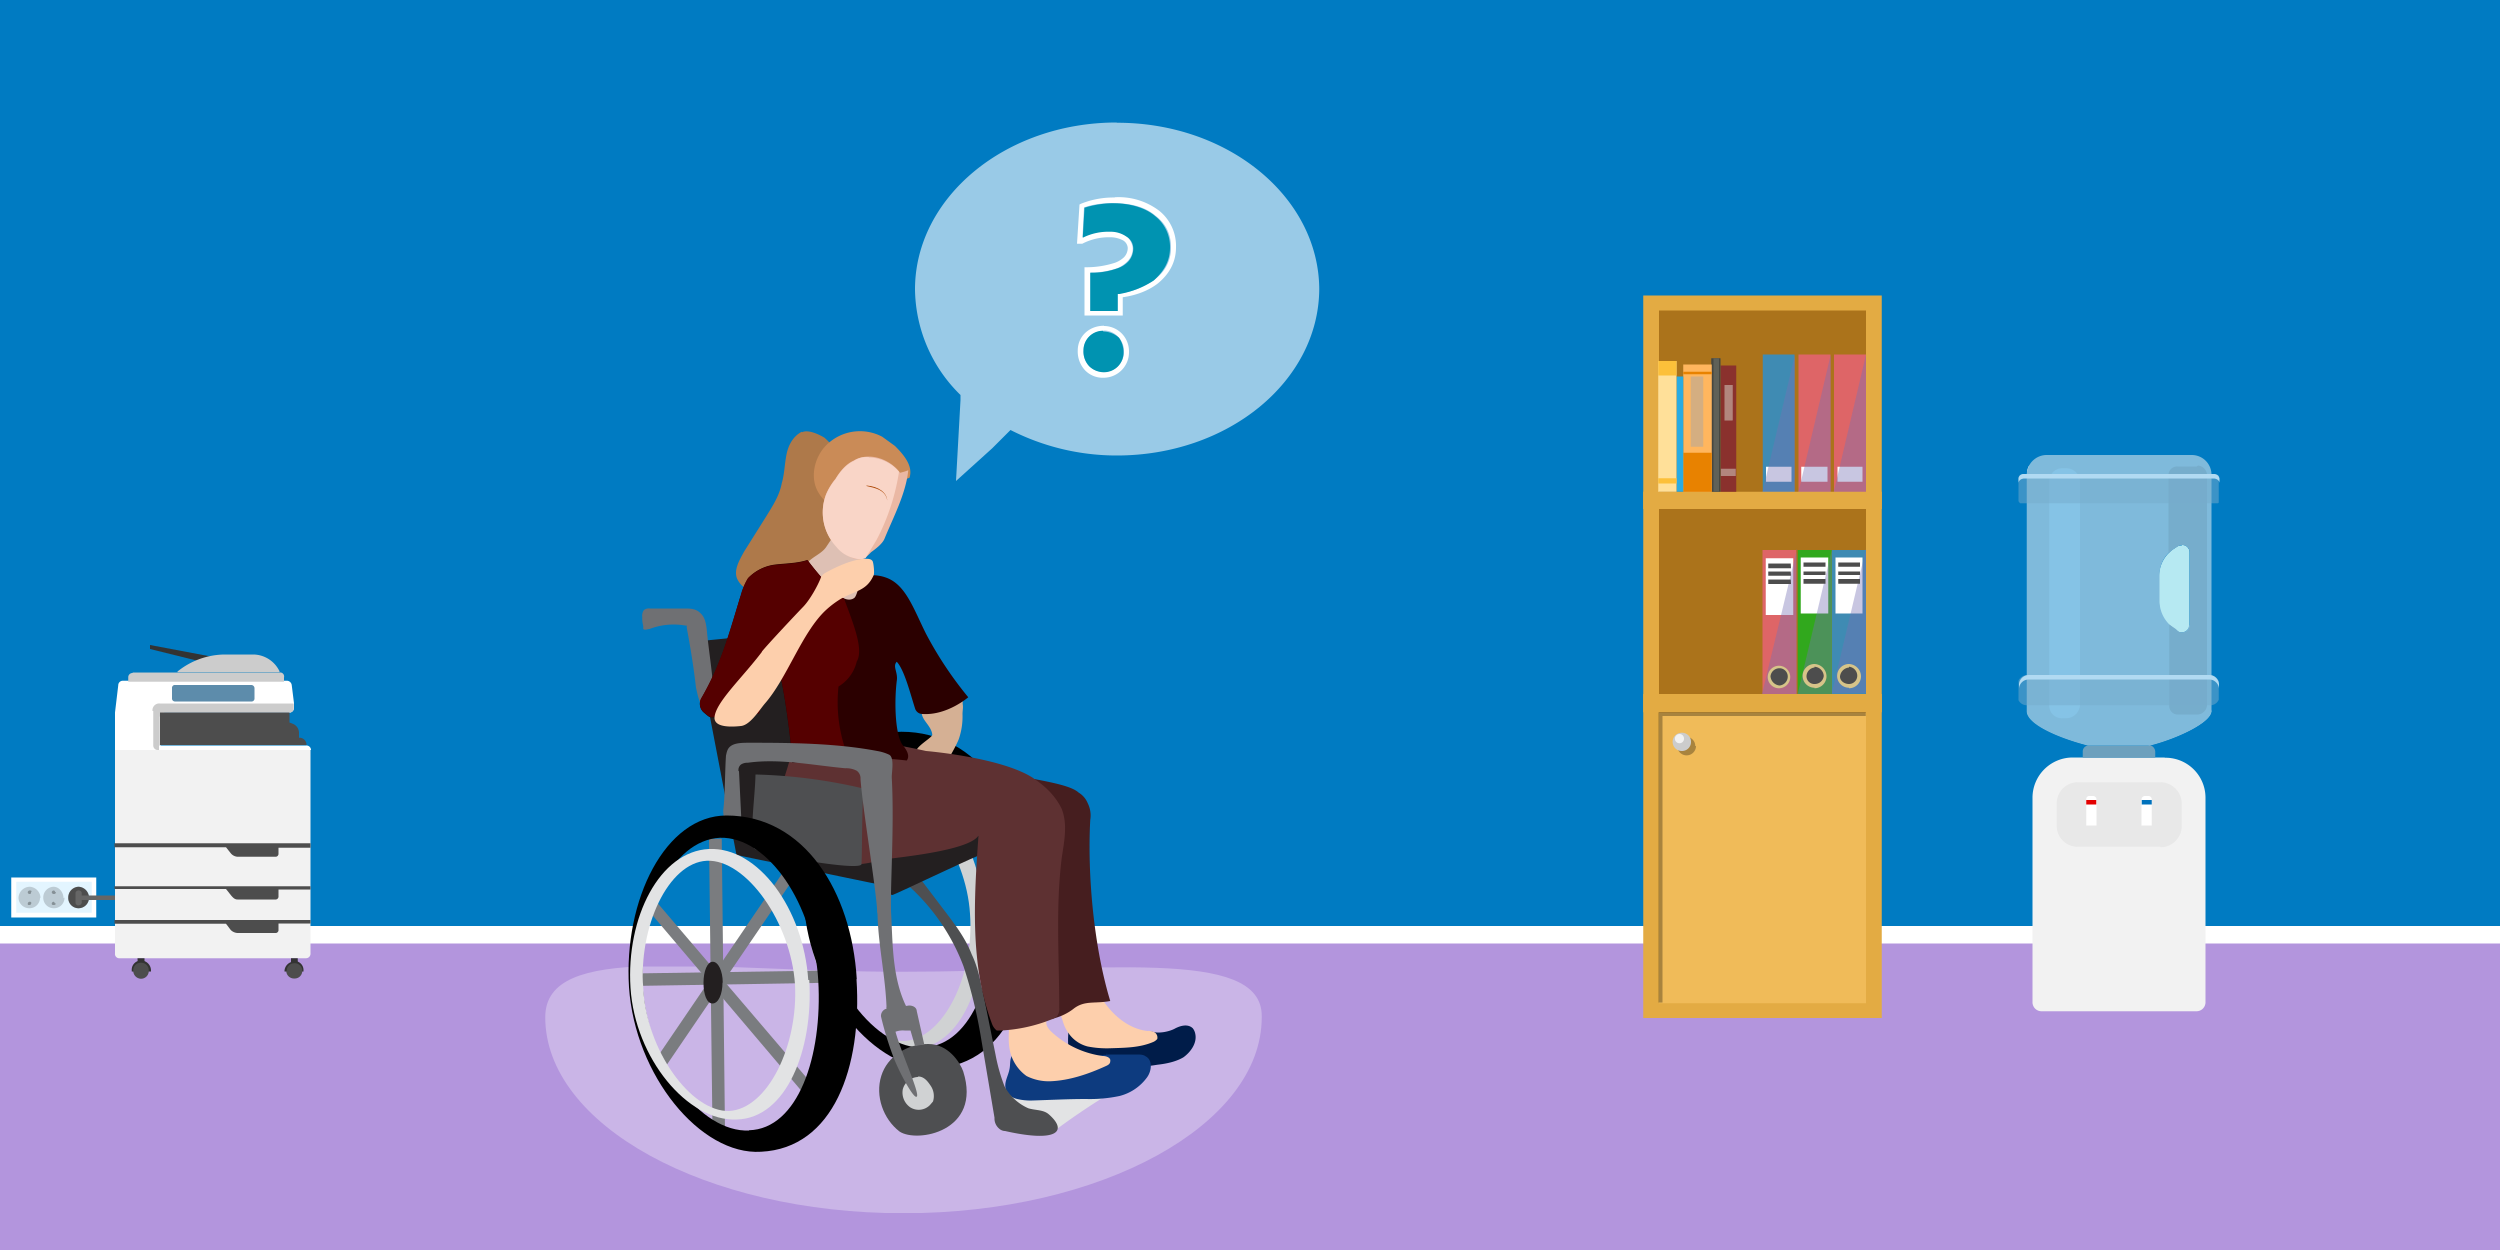
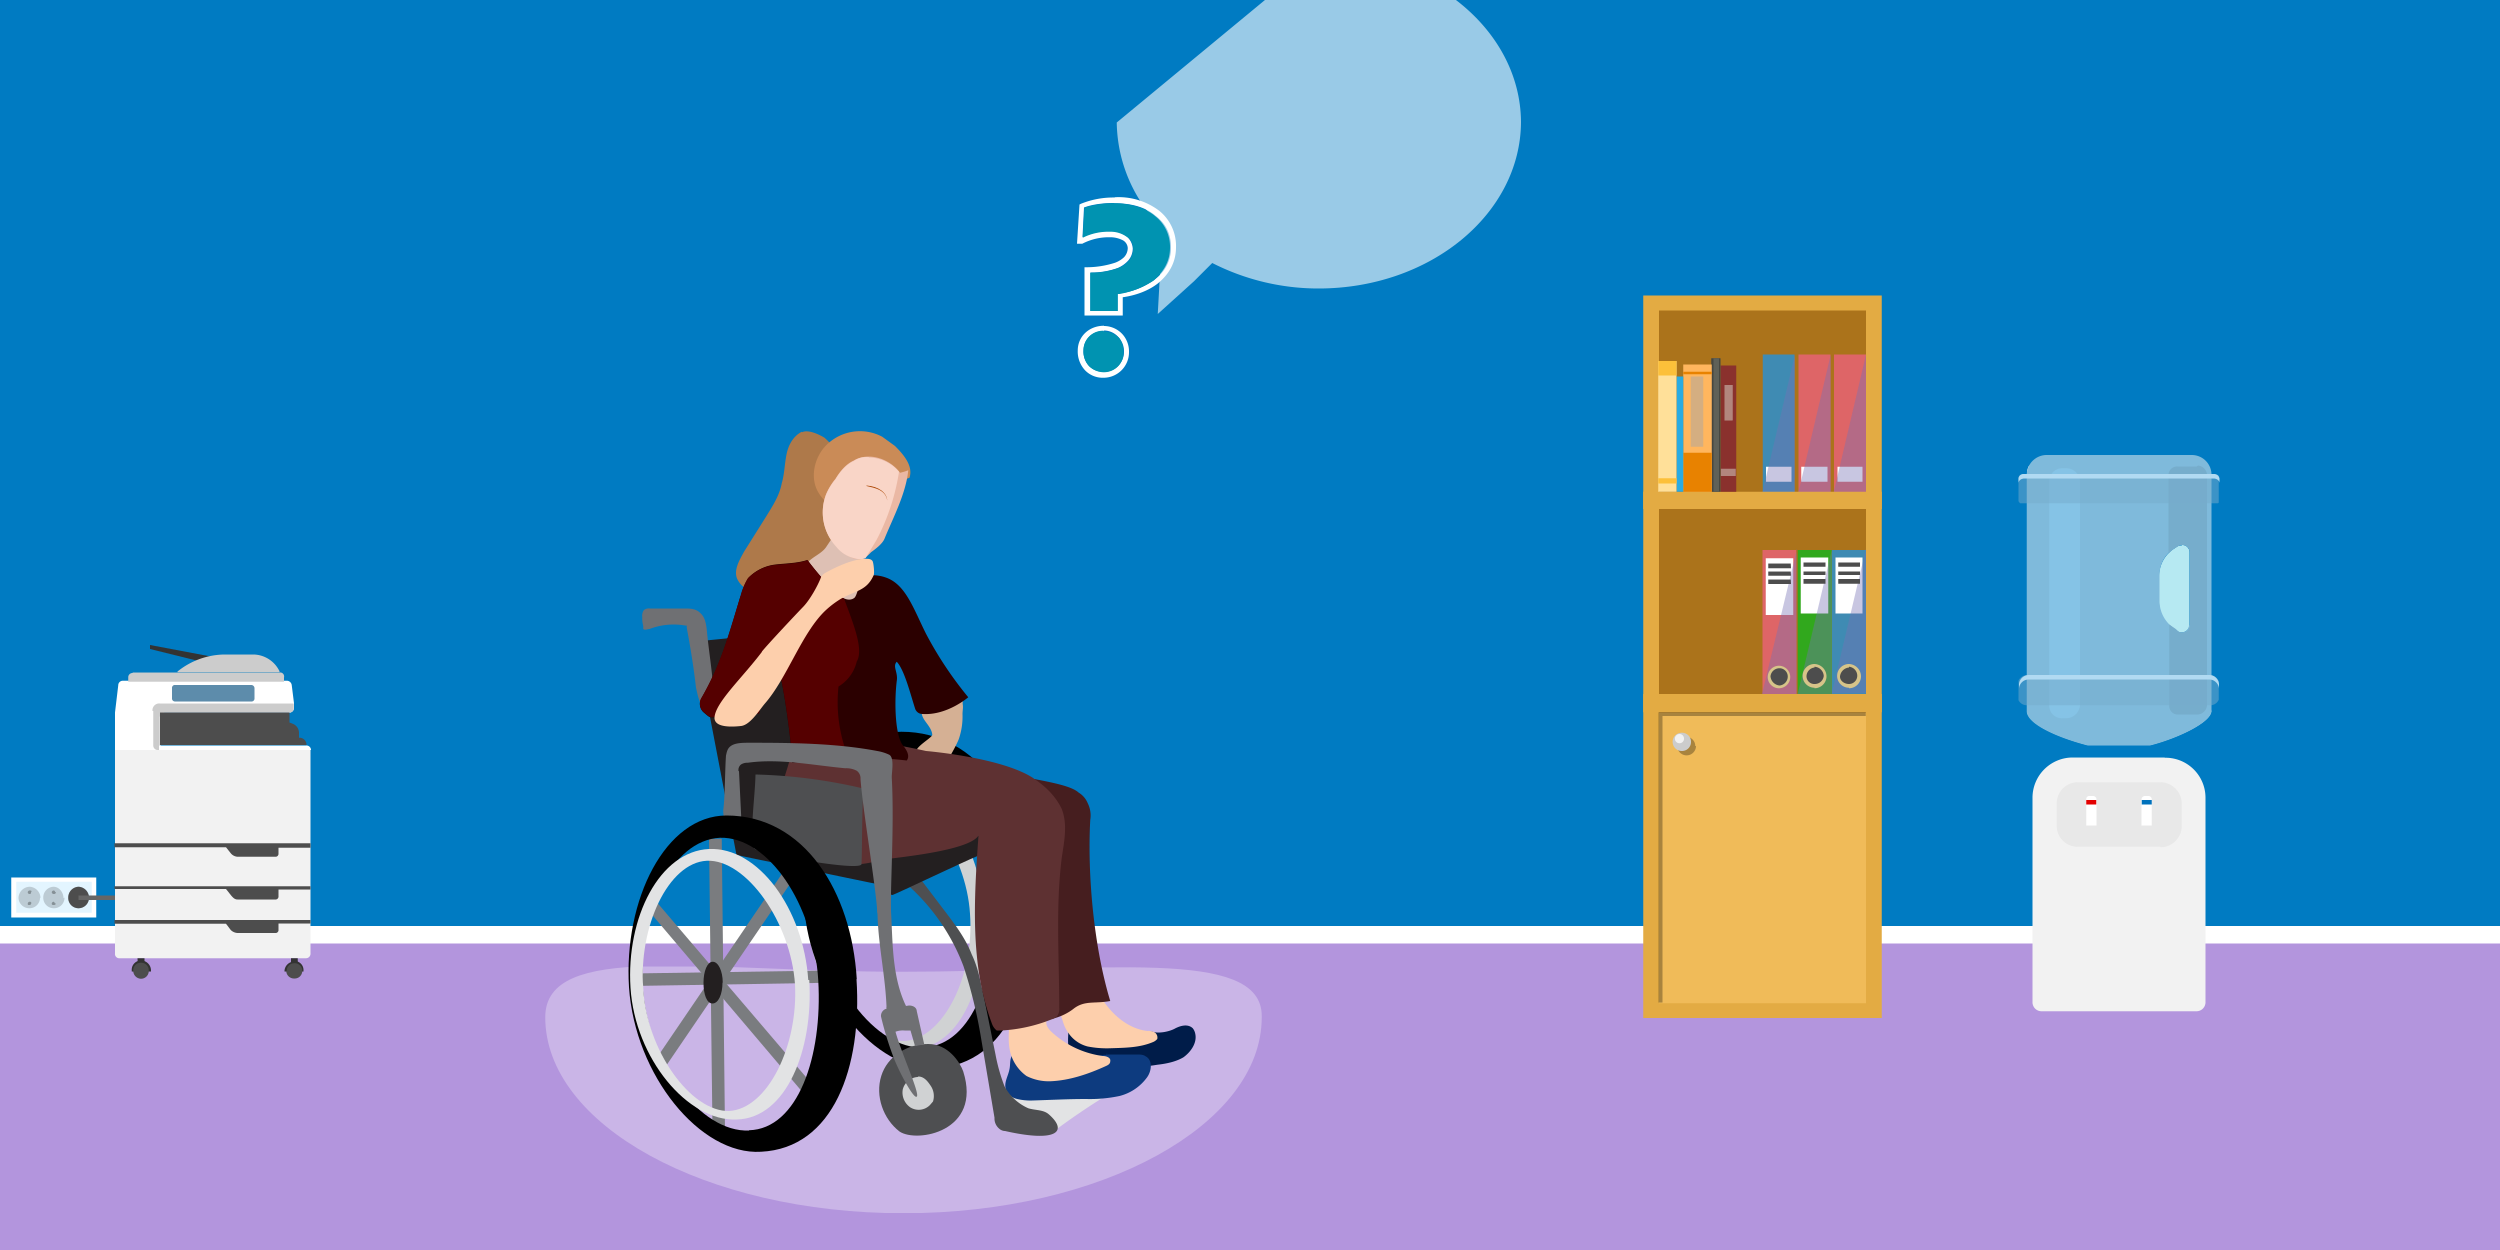
<svg xmlns="http://www.w3.org/2000/svg" viewBox="0 0 1000 500">
  <rect x="0" y="0" width="1000" height="500" fill="#808080" stroke="none" />
  <defs>
    <clipPath id="a">
      <path fill="none" d="M218.1 386.6h286.7v98.6H218.1z" />
    </clipPath>
    <clipPath id="b">
      <path fill="none" d="M733.3 141.8h13.1v55h-13.1z" />
    </clipPath>
    <clipPath id="c">
      <path fill="none" d="M719.4 141.8h12.9v55h-12.9z" />
    </clipPath>
    <clipPath id="d">
      <path fill="none" d="M704.9 141.8H718v55h-13.1z" />
    </clipPath>
    <clipPath id="e">
      <path fill="none" d="M704.9 219.6h13.7v58.1h-13.9v-58.1h.2z" />
    </clipPath>
    <clipPath id="f">
      <path fill="none" d="M718.8 220h13.9v58.1h-13.9z" />
    </clipPath>
    <clipPath id="g">
      <path fill="none" d="M663.4 284.9h82.9V401h-82.9z" />
    </clipPath>
    <clipPath id="h">
      <path fill="none" d="M671.1 294.7h7.3v7.5h-7.3z" />
    </clipPath>
    <clipPath id="i">
      <path fill="none" d="M689.8 154.1h3.3v14.5h-3.3z" />
    </clipPath>
    <clipPath id="j">
      <path fill="none" d="M688.1 187.5h6.2v2.9h-6.2z" />
    </clipPath>
    <clipPath id="k">
      <path fill="none" d="M807.4 189.9h80.1v11.4h-80.1v-12.1.7z" />
    </clipPath>
    <clipPath id="l">
      <path fill="none" d="M807.4 270h80.1v12.1h-80.1z" />
    </clipPath>
  </defs>
  <title>Considerations under California's Fair Employment and Housing Act</title>
  <path fill="#fff" d="M0 370.4v7.2h1000v-7.2z" />
  <path fill="#b395dd" d="M0 377.4V500h1000V377.4z" />
  <g clip-path="url(#a)">
    <path fill="#fff" fill-opacity=".3" d="M504.7 406.9c0 43-64.1 78.4-143.3 78.4-79.5 0-143.3-35.4-143.3-78.4 0-30.4 63.2-18.2 142.4-18.2 79.4 0 144.2-10.1 144.2 17.7" />
  </g>
  <path fill="#007bc2" d="M0 0v370.4h1000V0z" />
  <path fill="#fff" d="M38.5 351h-34v16h34z" />
  <path fill="#e3f5ff" d="M6.5 352.7h30.2v12.4H6.5z" />
  <path fill="#bccbd4" d="M16 359a4.2 4.2 0 0 1-4.2 4.3 4.3 4.3 0 0 1-4.4-4.2 4.6 4.6 0 0 1 4.6-4.4 4.6 4.6 0 0 1 4.2 4.6" />
  <path fill="#859096" d="M12.4 357c0 .3 0 .6-.6.6a.7.7 0 0 1-.7-.7.8.8 0 0 1 .9-.7c.4 0 .6 0 .6.5m-.2 4.6c0 .3 0 .7-.6.7s-.7 0-.7-.5a.8.8 0 0 1 .9-.8c.4 0 .6.4.6.8" />
  <path fill="#bccbd4" d="M25.8 359a4.2 4.2 0 0 1-4.2 4.3 4.2 4.2 0 0 1-4.3-4.2 4.3 4.3 0 0 1 4.1-4.4c2.2 0 4 2.2 4 4.6" />
  <path fill="#859096" d="M22.4 357a.8.8 0 0 1-.8.6.8.8 0 0 1-.9-.7.8.8 0 0 1 .8-.7.5.5 0 0 1 .5.5m.4 4.6a.8.8 0 0 1-.8.7c-.5 0-.9 0-.9-.5a.8.8 0 0 1 .8-.8s.5.4.5.8" />
  <path fill="#bccbd4" d="M35.6 359a4.2 4.2 0 0 1-4.2 4.3 4.1 4.1 0 0 1-4.1-4.2 4.3 4.3 0 0 1 4.1-4.4 4.4 4.4 0 0 1 4.2 4.6" />
  <path fill="#859096" d="M32.2 357a.7.7 0 1 1-1.5 0c0-.4 0-.8.6-.8.3 0 .7 0 .7.5m.2 4.6a.8.8 0 0 1-.8.7c-.3 0-.7 0-.7-.5 0-.4 0-.8.6-.8a.8.8 0 0 1 .7.8" />
  <path fill="#4d4d4d" d="M35.6 359a4.2 4.2 0 0 1-4.2 4.3 4.1 4.1 0 0 1-4.1-4.2 4.3 4.3 0 0 1 4.1-4.4 4.4 4.4 0 0 1 4.2 4.6" />
-   <path fill="#666" d="M31.4 362.2a1.2 1.2 0 0 1-1.2-1.1v-4a1.3 1.3 0 0 1 2.5 0v4a1.2 1.2 0 0 1-1.3 1" />
  <path fill="#666" d="M48.4 360h-17v-1.8h17v1.8z" />
  <path fill="#e3ab43" d="M752.7 118.2h-95.4v289h95.4z" />
  <path fill="#ab731b" d="M663.6 124.2h82.8v277h-82.8z" />
  <path fill="#de6567" d="M746.4 141.8h-12.8v55h12.8v-55z" />
  <path fill="#fff" d="M745 186.7h-10v6h10z" />
  <g clip-path="url(#b)">
    <path fill="#7771b4" fill-opacity=".4" d="M746.4 141.8l-12.9 55h13v-55z" />
  </g>
  <path fill="#de6567" d="M732.2 141.8h-12.8v55h12.8v-55z" />
  <path fill="#fff" d="M731 186.7h-10.5v6H731z" />
  <g clip-path="url(#c)">
    <path fill="#7771b4" fill-opacity=".4" d="M732.3 141.8l-12.9 55h12.9z" />
  </g>
  <path fill="#3f8bb3" d="M717.8 141.8h-12.7v55h12.7v-55z" />
  <path fill="#fff" d="M716.4 186.7h-10v6h10.2v-6z" />
  <g clip-path="url(#d)">
    <path fill="#7771b4" fill-opacity=".4" d="M718 141.8l-13 55h13z" />
  </g>
  <path fill="#3f8bb3" d="M746.4 220h-13.7v57.8h13.7z" />
  <path fill="#fff" d="M745 223h-10.8v22.4H745z" />
  <path fill="#7771b4" fill-opacity=".4" d="M746.4 219.4l-13.7 57.9h13.7z" />
  <path fill="#4d4d4d" d="M743.6 270.4a4 4 0 1 1 0-.2" />
  <path fill="#d6c489" d="M739.6 267a4 4 0 0 0-3.6 3.6c0 1.8 1.8 3 3.6 3a3.3 3.3 0 0 0 3.3-3.2 3.6 3.6 0 0 0-3.3-3.7m0 8.4a4.7 4.7 0 1 1 0-9.5 5 5 0 0 1 4.8 5 4.8 4.8 0 0 1-4.8 4.7" />
  <path fill="#4d4d4d" d="M744 226.7h-8.7V225h8.7zm0 3.3h-8.7v-1.4h8.7zm0 3.5h-8.7v-1.9h8.7z" />
  <path fill="#de6567" d="M718.5 220H705v58.2h13.6z" />
  <path fill="#fff" d="M717.3 223.3h-11V246h11z" />
  <g clip-path="url(#e)">
    <path fill="#7771b4" fill-opacity=".4" d="M718.8 219.6l-14 58h13.8v-58z" />
  </g>
  <path fill="#4d4d4d" d="M715.8 270.6a4 4 0 1 1-8 0 4 4 0 0 1 8 0" />
  <path fill="#d6c489" d="M711.8 267.3a3.6 3.6 0 0 0-3.6 3.2 4 4 0 0 0 3.6 3.7 3.6 3.6 0 0 0 3.3-3.7 3.3 3.3 0 0 0-3.3-3.2m0 8a4.5 4.5 0 0 1-4.7-4.8 4.5 4.5 0 1 1 4.5 4.8" />
  <path fill="#4d4d4d" d="M716.4 227.3h-9.1v-1.9h9zm0 3h-9.1v-1.7h9zm0 3.3h-9.1v-1.8h9z" />
  <path fill="#31a81d" d="M732.7 220h-13.6v57.8h13.6z" />
  <path fill="#fff" d="M731.3 223h-11v22.4h11z" />
  <g clip-path="url(#f)">
    <path fill="#7771b4" fill-opacity=".4" d="M732.7 220L719 278h13.9v-58z" />
  </g>
  <path fill="#4d4d4d" d="M729.8 270.4a4 4 0 0 1-4 4 4 4 0 1 1 4-4.2" />
  <path fill="#d6c489" d="M725.8 267a3.6 3.6 0 0 0-3.2 3.6 3.1 3.1 0 0 0 3.2 3 3.6 3.6 0 0 0 3.7-3.2 3.9 3.9 0 0 0-3.7-3.7m0 8.4a4.7 4.7 0 1 1 0-9.5 5 5 0 0 1 4.8 5 4.8 4.8 0 0 1-4.8 4.7" />
  <path fill="#4d4d4d" d="M730.2 226.7h-8.8V225h8.8zm0 3.3h-8.8v-1.4h8.8zm0 3.5h-8.8v-1.9h8.8z" />
  <path fill="#e3ab43" d="M752.7 203.6h-95.4v-6.9h95.4v7zm0 81.3h-95.4v-7.3h95.4z" />
  <path fill="#f0bb59" d="M746.4 285h-82.8v116.3h82.8z" />
  <g clip-path="url(#g)">
    <path d="M664.9 286.4h81.5v-1.5h-83V401h1.6V286.4z" opacity=".3" />
  </g>
  <g clip-path="url(#h)">
    <path d="M678.4 298.4a3.7 3.7 0 0 1-7.5 0 3.5 3.5 0 0 1 3.5-3.7 3.7 3.7 0 0 1 3.7 3.7" opacity=".3" />
  </g>
  <path fill="#ccc" d="M676.4 296.7a3.6 3.6 0 0 1-3.7 3.7 3.6 3.6 0 1 1 0-7.3 3.6 3.6 0 0 1 3.7 3.6" />
  <path fill="#f2f2f2" d="M673.6 295.4a1.8 1.8 0 0 1-1.8 1.9 1.8 1.8 0 1 1 0-3.7 1.8 1.8 0 0 1 1.8 1.8" />
  <path fill="#8a312d" d="M694.5 196.7h-6.3v-50.5h6.3z" />
  <g clip-path="url(#i)">
    <path fill="#dbddd0" d="M693 168.2h-3.2V154h3.3v14z" opacity=".5" />
  </g>
  <g clip-path="url(#j)">
    <path fill="#dbddd0" d="M694.5 190.4h-6.2v-3h6.2z" opacity=".5" />
  </g>
  <path fill="#464740" d="M688.2 196.7h-3.7v-53.4h3.7z" />
  <path fill="#5f6158" d="M687.6 196.7h-2.2v-53.4h2.2z" />
  <path fill="#ffb65e" d="M684.7 196.7h-11.4v-50.9h11.4z" />
  <path fill="#e88200" d="M684.7 196.7h-11.4v-15.6h11.4zm0-47h-11.4v-1h11.4z" />
  <path fill="#d4ae81" d="M681.3 178.7h-5v-28.1h5z" />
  <path fill="#29abe2" d="M673.3 196.7h-2.7v-46.1h2.7z" />
  <path fill="#ffe099" d="M663.6 196.7h7v-52.3h-7.3v52.3z" />
  <path fill="#fcc03a" d="M663.6 193.4h7v-2.1h-7.3v2.1zm0-43.2h7v-5.8h-7.3v5.8z" />
  <path fill="#fff" d="M884.5 284.2h-72.7V186a6.5 6.5 0 0 0-1 3.6v94.6c0 5 11.6 10.5 24.3 13.8H860c10.4-2.6 24.5-9 24.5-13.8z" />
  <path fill="#b6e9f2" d="M872.7 218.2a3.5 3.5 0 0 0-1.8.4l-1 .7a13.4 13.4 0 0 0-6.3 10.9v10.5a12.5 12.5 0 0 0 6.2 11l1.3.9a3.2 3.2 0 0 0 4.7-2.6v-29a2.9 2.9 0 0 0-2.9-3z" />
  <path fill="#f2f2f2" d="M866 303h-37a16.1 16.1 0 0 0-16 16v82a3.6 3.6 0 0 0 3.7 3.5h61.8a3.6 3.6 0 0 0 3.7-3.6v-81.8a16 16 0 0 0-16.4-16" />
  <path fill="#e8e8e8" d="M864.2 338.7h-33.3a8.3 8.3 0 0 1-8.2-8.1v-9.2a8.4 8.4 0 0 1 8.4-8.5h33.3a8.6 8.6 0 0 1 8.3 8.5v9.2a8.5 8.5 0 0 1-8.5 8.3" />
  <path fill="#fff" d="M838.5 330.2h-4v-10.6a1.2 1.2 0 0 1 1.3-1.2h1.5a1.4 1.4 0 0 1 1.3 1.4v10.4z" />
  <path fill="#e30000" d="M838.5 321.8h-4V320h4z" />
  <path fill="#fff" d="M856.7 330.2h4v-10.6a1.3 1.3 0 0 0-1.3-1.2H858a1.4 1.4 0 0 0-1.4 1.4v10.6z" />
  <path fill="#0071bc" d="M856.7 321.8h4V320h-4z" />
-   <path fill="#6da0bd" d="M859.5 298.2h-23.7a2.4 2.4 0 0 0-2.7 2.5v2.4h29v-2.4a2.8 2.8 0 0 0-2.6-2.7" />
  <path fill="#7fbadb" d="M875.6 250.2a3 3 0 0 1-4.5 2.4l-1.1-1a13.4 13.4 0 0 1-6.2-10.9v-10.5a12.5 12.5 0 0 1 6.2-11l1.3-.8a3 3 0 0 1 4.7 2.5V250zm1.1-68.2h-58.2a8 8 0 0 0-7.8 8v94.5c0 5 11.7 10.4 24.4 13.7H860c10.4-2.6 24.6-9.1 24.6-13.8v-94.6a7.9 7.9 0 0 0-7.9-7.8" />
  <path fill="#85c3e6" d="M826.5 287.3h-1.8a5 5 0 0 1-5-5.1v-89.5a5.2 5.2 0 0 1 5-5.4h1.8a5.5 5.5 0 0 1 5.5 5.4v89.1a5.6 5.6 0 0 1-5.5 5.5" />
  <path fill="#76adcc" d="M878.7 186.6H871a3.4 3.4 0 0 0-3.6 3.6v31.3a9.3 9.3 0 0 1 2.5-2.2l1.3-.8a3 3 0 0 1 4.7 2.6v29a3 3 0 0 1-4.5 2.5l-1.1-1-2.6-1.8v32.8a3.4 3.4 0 0 0 3.7 3.2h7.8a4 4 0 0 0 3.6-3.6v-92.4a4 4 0 0 0-3.6-3.6" />
  <g clip-path="url(#k)">
    <path fill="#76adcc" d="M885.7 201.8h-76.2a2.3 2.3 0 0 1-2.3-2.3v-7.8a2.5 2.5 0 0 1 2.3-2.3h76.2a2.5 2.5 0 0 1 2.3 2.3v8a2.5 2.5 0 0 1-2.3 2.3" opacity=".5" />
  </g>
  <g clip-path="url(#l)">
    <path fill="#76adcc" d="M884 282.1h-73.2a3.7 3.7 0 0 1-3.8-3.9v-4.6a4 4 0 0 1 3.8-3.6h73.3a4 4 0 0 1 3.7 3.9v4.6a3.7 3.7 0 0 1-4 3.6" opacity=".5" />
  </g>
  <path fill="#b1daf2" d="M885.5 189.6h-75.9a2 2 0 0 0-2.2 1.8v1.9c0-1.1 1.1-1.9 2.4-1.9h75.6c1.3 0 2.4.8 2.4 1.9v-1.9a2.2 2.2 0 0 0-2.2-1.8m-2 80.4h-72.3a4 4 0 0 0-3.7 3.6v1.8a3.9 3.9 0 0 1 3.7-3.6H884a4 4 0 0 1 3.6 3.6v-1.8a4 4 0 0 0-3.6-3.6" />
  <path fill="#f2f2f2" d="M46 300h78.2v81.5a1.8 1.8 0 0 1-1.8 1.8H47.8a1.7 1.7 0 0 1-1.8-1.9V300z" />
  <path fill="#4d4d4d" d="M46 337.3h78.2v1.8h-12.8v2.3a1.2 1.2 0 0 1-1 1.3H95a3.8 3.8 0 0 1-2.7-1.4l-1.9-2.4H45.8v-1.8zm0 17.2h78.2v1.3h-12.8v2.7a1.2 1.2 0 0 1-1 1.3H95c-1.1 0-1.8-.7-2.7-1.8l-1.9-2.4H45.8v-1.4zm0 13.5h78.2v1.4h-12.8v2.8a1.2 1.2 0 0 1-1 1H95a4.2 4.2 0 0 1-2.7-1.2l-1.9-2.5H45.8V368z" />
  <path fill="#fff" d="M46 285.4V300h18.2v-12.7A2 2 0 0 1 66 285h49.8a1.8 1.8 0 0 0 1.8-1.8v-1.9l-.9-7.2a2 2 0 0 0-1.8-1.8H49.1a1.8 1.8 0 0 0-1.8 1.8L46 285" />
  <path fill="#ccc" d="M61.3 284.4v13.8A1.8 1.8 0 0 0 63 300h.9v-12.7a2 2 0 0 1 1.8-2.2h50a1.8 1.8 0 0 0 1.8-1.8v-1.9H64a2.7 2.7 0 0 0-3 3" />
  <path fill="#fff" d="M64 298.2h58.5a1.8 1.8 0 0 1 1.9 1.8H63.6v-1.8z" />
  <path fill="#4d4d4d" d="M115.8 285v4l1.5.6a3.9 3.9 0 0 1 2.3 3.7v1.8a2.8 2.8 0 0 1 3 2.9H64v-13h51.8z" />
  <path fill="#ccc" d="M53 269h58.8a1.6 1.6 0 0 1 1.8 2v1.7H51.3V271a1.7 1.7 0 0 1 1.8-1.8" />
  <path fill="#333" d="M60 259.6l25 6.2.4-3L60 258v1.6z" />
  <path fill="#ccc" d="M90 261.8h11.4a11.8 11.8 0 0 1 10.4 6.7v.4H71v-.3a30.5 30.5 0 0 1 19.1-6.8" />
  <path fill="#5d8cab" d="M69.8 280.6h31a1.2 1.2 0 0 0 1-1.3v-4a1.3 1.3 0 0 0-1.3-1.3H69.7a1.2 1.2 0 0 0-.9 1.3v4a1.2 1.2 0 0 0 1.1 1.3" />
  <path fill="#333" d="M56.4 384.2a4 4 0 0 1 4 4v.4h-7.7v-.4a3.7 3.7 0 0 1 3.7-4" />
  <path fill="#333" d="M55 383.3h2.8v2.1h-2.7z" />
  <path fill="#4d4d4d" d="M53.3 388.2a3.2 3.2 0 0 0 3 3.3 3.1 3.1 0 0 0 3.2-3.3 3 3 0 0 0-3.1-3.1 3 3 0 0 0-3.1 3" />
  <path fill="#333" d="M117.8 384.4a3.6 3.6 0 0 1 3.6 3.6v.6h-7.6v-.4a4 4 0 0 1 4-3.6" />
  <path fill="#333" d="M116.4 383.3h2.7v2.3h-2.7v-2.3z" />
  <path fill="#4d4d4d" d="M114.5 388.4a3.1 3.1 0 0 0 3.3 3 3 3 0 0 0 3.1-3 3 3 0 0 0-3-3.1 3 3 0 0 0-3.2 2.9" />
  <path fill="#001c49" d="M461 412.7c2.4.8 6.8 0 9.2-1.4 2.2-1.1 5-1.8 6.9 0a5 5 0 0 1 1 2.2c.8 3.6-1.7 7.2-4.7 9.4-3 1.8-6.9 2.6-10.5 3a74.5 74.5 0 0 1-29-.8 13 13 0 0 1-4.5-1.8c-2.3-2.4-2.3-6.2-2.1-9.5a6.2 6.2 0 0 1 1.2-4c1.1-1 3-1.2 4.6-1.2 10 .3 16.3 4.7 26.5 4.1z" />
  <path fill="#e2e3e4" d="M442.6 438.2a273.1 273.1 0 0 0-21.3 14.5c-1.5 1-9.1-1.8-12.8-4s-6.9-4.9-10.9-6.7c3.7-3.6 9.1-5 14.6-6l10-2.2a9.7 9.7 0 0 1 4.5-.4c1.3 0 2.4 1 3.7 1.5l6.1 3.6c.6 0 1 .4.8.8h-.4l5.8-.6z" />
  <path fill="#0d3b7f" d="M441.8 421.8h12.7c1.5 0 2.8 0 3.7.7 3 1.5 2.5 6 .5 8.6a19.5 19.5 0 0 1-10.9 7.3 57.2 57.2 0 0 1-13.4 1.2c-7.3 0-14.6.4-21.5.6a22.6 22.6 0 0 1-6-.6c-2.2-.5-4-1.8-4.5-3.6-1-3 .9-5.5 1.4-8.4.4-1.8 0-3.6 1-5.4.5-1.8 2.5-3.6 4.3-3a83 83 0 0 0 32.7 2.8h1.3c.3 0-.6-1-.4-.4l-1.8.6z" />
  <path fill="#fdcfac" d="M439 396.4c4 7.8 11.2 15 20 16a5.5 5.5 0 0 1 2.8.5 2.5 2.5 0 0 1 1.1 2.7 4.5 4.5 0 0 1-1.4 1.1c-5.5 2.4-11.3 2.4-17.3 2.6a39.5 39.5 0 0 1-9.1-.7 13.2 13.2 0 0 1-7.3-4.8 15.4 15.4 0 0 1-2.7-5.4c-1-3-1.8-6-.7-8.6l14.5-3z" />
  <path fill="#d0d2d3" d="M361.8 416.4c-15.6.5-33-24.6-34.5-49.1-1.9-24.8 10-50.4 25.4-51 15.8-.7 33.8 24.8 35.3 49.2 1.8 24.7-10.6 50-26.2 50.9m31.6-52.8c-1.8-28-20-52.7-39.4-52.2-19.5 1-33 27.3-31.3 55.5 1.8 28.4 23.1 53.8 42.6 52.7 19.4-.7 29.8-27.2 28-55.8" />
  <path d="M369.6 419c-19.2 1-40.5-26.6-42.3-57.2-1.9-30.4 11.2-58.9 30.9-59.6 19-1 37.3 26.2 39.3 56.7 1.8 30.4-8.4 59.3-27.9 60m43.1-60.7c-2.1-35-21-65.5-52.1-65.5-24.2 0-41.2 33.9-39 69.1 2.2 35 28.6 66.8 52.8 65.5 29-1.8 40.5-34 38.2-69.1" />
  <path fill="#4e4f51" d="M401.8 452.4a3.7 3.7 0 0 1-2.2-1 5.3 5.3 0 0 1-1.8-4.3l-5.4-32a190 190 0 0 0-7-28.6 82.3 82.3 0 0 0-23.6-33.6 34.7 34.7 0 0 0 5.1-3l11 14.5c4.1 5.4 8.3 10.9 10.8 17.4 2.8 5.8 3.7 12 5.1 18.2l4.4 21.8a71.1 71.1 0 0 0 3.6 12.7 20 20 0 0 0 9.5 8.8c2.9.9 6.1.5 8.3 2.5 7.7 6.8 3.1 11.3-17.6 6.6" />
  <path fill="#231f20" d="M351 306.2l.8-57-73.6 7.4 16.4 85.4 61.4 12.7 41-16.3c0-1.8.3-4-.5-5.8s-40.9 19-40.5 20.5c.4 1.8-.6 5 1 4.9 1.4-.4 28.6-13.4 34-15.6 2.5-.8 4.8-1.8 6-3.7L351 306z" />
  <path fill="#4e4f51" d="M371.3 417.6c8 0 12.7 7.3 14 11 7.6 24.1-18.6 28.7-25.5 24-6.5-5-9.8-14.2-7.3-22.2 2.4-7.8 10.2-12.8 18.6-12.8" />
  <path fill="#d0d2d3" d="M367.3 430.6c2.5 0 4 2.3 4.9 3.6a7.3 7.3 0 0 1 1 6.4L372 442a6.3 6.3 0 0 1-7.8 1 7.2 7.2 0 0 1-3.1-7.2 6.6 6.6 0 0 1 6-5" />
  <path fill="#fdcfac" d="M418.7 408.2c-.7 1.8.8 3.6 2.4 5a37.5 37.5 0 0 0 20 9.2c1.5 0 3.3.7 3 2.1 0 1-.8 1.5-1.7 1.9-7 3.2-14.6 5.8-22.2 6.1a19.6 19.6 0 0 1-9.6-2.1 16.8 16.8 0 0 1-6.8-11c-.7-4.1 0-8.5 0-12.7L419 408z" />
  <path fill="#461e1f" d="M394.6 306c5.8 5 31.4 6 36.8 11a9 9 0 0 1 3.7 4.3 11 11 0 0 1 1 6.7c-1.2 22.2 1.5 51 8 72.4-6.3 1.2-10.3-.4-14.8 3.2-4.8 3.7-12.8 6-17.5 2.8a8.9 8.9 0 0 1-3.6-7.7 215.2 215.2 0 0 1-3.7-41.8c0-10 .8-20.7-4.9-30-2.2-3.3-4.9-6.2-6.9-9.4-1.8-3.3-24.5-1.5-22.9-4.8 1.8-3.6 9.6-5.4 14.6-6.3a79 79 0 0 1 10-.4z" />
  <path fill="#d5b094" d="M385 281.3c.4 1.4 0 2.9 0 4.3a27.8 27.8 0 0 1-1.4 9.8c-1 3-8.3 16-10.5 15.9-1.8 0-5.5-5.5-6.7-10.2-.6-2.4 6.9-6.2 6.5-7.3-.4-3.6-4.4-5.8-4.2-9 0 0 11-8.4 14.6-7 1.2.4 1.8 2.4 1.8 3.6" />
  <path fill="#5e3132" d="M413.3 311.3c4.7 3 9 7.2 11.4 12.3 2.4 6.2 1 12.8 0 19.5-2.5 20-1 40-1 60a4.9 4.9 0 0 1-.8 3.3 5.3 5.3 0 0 1-2.4 1.4 62.7 62.7 0 0 1-20 4.4h-1.8a5.8 5.8 0 0 1-1.8-2.4c-9-23.6-7.3-50.2-5.5-75.6-3.6 6-31.4 8.7-38.1 9.6-4 1-8.2 2.2-12.2 1.8-3.1 0-6-1.2-9.1-2.5l-11.8-5c-2.7-1.4-5.8-2.8-7.3-5.4-1.8-2.3-1.8-5-1.8-7.8 0-6.4 2.2-12.4 4-18.2 1-3.6 2.2-6.9 4.7-9 3.7-3.2 9.1-3.2 13.7-2.8a255.5 255.5 0 0 1 36.9 5.5s30.3 2.5 43 10.9" />
  <path fill="#6f7073" d="M285 271.8c-.6-6.5-1.7-13.3-2.3-20-.3-2.4-.7-4.9-2.5-6.5-1.8-1.9-4.2-1.9-6.4-1.9H260a3.3 3.3 0 0 0-2.4.6 3.7 3.7 0 0 0-.7 2.7 12.4 12.4 0 0 0 .4 3.7v1.2c.7.6 1.8 0 2.5 0a26.8 26.8 0 0 1 14.2-1.4h.7v.9c1.5 8 2.8 16 3.7 24 .7 2.9 1.2 6.2 3.2 8.2a10.6 10.6 0 0 0 4.4-14l-1 2.2z" />
  <path fill="#ae794a" d="M320.7 172.7c-3.6 1.9-5.4 5.5-6.1 9.1-.8 4-.8 7.8-1.9 11.5-.9 4.9-3.6 9-6.3 13.4l-8.8 14c-1.8 3.3-4 7-2.9 10.4a8.7 8.7 0 0 0 6.6 5.4c2.7.8 5.4.4 8.3 0a81.5 81.5 0 0 0 17.7-6.3 26.4 26.4 0 0 0 6.3-4.8 31 31 0 0 0 4.4-8c5-14.5 3.3-32.3-8.2-42.3 0 0-5.8-3.7-9-2.2" />
  <path fill="#dec0b4" d="M346 219.4c-1.3 4-2.5 8.4-1.4 12.4.5 1.8 1.8 4 1.8 6.2.5 4.4-3.7 8.4-8.4 8.4s-8.7-3.1-11-7.3c-1.7-3-2-6.5-4.3-9.5l-.9-1.8a4.3 4.3 0 0 1 1-2.5c2.1-2.6 5.7-3.7 7.6-6.4l1.8-2.7a2.3 2.3 0 0 1 2.5-1.1 3.5 3.5 0 0 1 1.8.9 15.4 15.4 0 0 0 9.5 3z" />
  <path fill="#2b0000" d="M296.4 238.2a25.7 25.7 0 0 1 2.9-7 18 18 0 0 1 10.9-5.4c4.4-.5 8.7-.5 12.7-1.8a114.1 114.1 0 0 0 11.7 13.3c1.8 1.8 5 3.6 7.2 1.8 1.1-1.1 1.8-5.5 2.8-7.3.9-2.5 6.9-1.8 9.4-.9 8.2 2.6 11.3 12.4 16.4 22.6a149.3 149.3 0 0 0 16.9 25.4s-8.4 7.3-18.2 6.7a3.1 3.1 0 0 1-3.1-2.3c-1.8-5.5-4.2-15.3-7.3-18.6-1.8 1.9.6 4.2 0 7.7-.9 7.2-.9 20.5 2.2 25.4 1.5 1.8 3.3 4.4 1.8 6.4a168.5 168.5 0 0 0-45.8 1c-.5-11.4-5-42.5-7.3-41.4-.7 0-5.8 19.5-6 21.8-12.1-4.5-13.8 2.2-19.4 1.3-.6 0-1.5-.9-2.6-1.8a4.5 4.5 0 0 1-1-5.8c7.8-13.5 10.9-25.1 15.6-40.8" />
  <path fill="#500" d="M323 224a114.1 114.1 0 0 0 11.6 13.3 7.3 7.3 0 0 0 3 2.1c3.7 10 8 20.4 5.1 25.2a15.9 15.9 0 0 1-7.3 10 59 59 0 0 0 4 28.5 155 155 0 0 0-22.5 1.8c-.5-11.3-5-42.3-7.3-41.3a147 147 0 0 0-6 21.9c-12.2-4.6-13.8 2.1-19.4 1.2-.6 0-1.5-.9-2.6-1.8a4.5 4.5 0 0 1-1-5.8c7.8-13.5 10.8-25.1 15.6-40.7a25.8 25.8 0 0 1 2.9-7A18 18 0 0 1 310 226c4.4-.5 8.7-.5 12.7-1.8z" />
  <path fill="#6f7073" d="M356 354.6c0 4.7.4 9 .6 13.8.5 11.6.8 23.6 5.8 34 .3.9.5 1.8 0 2.3l-1.1.4h-5l-1.4-.7a2.7 2.7 0 0 1-.3-1.8c-.6-15.3-4.8-30.6-3.3-45.9 0-1 0-2.3.9-3a1.9 1.9 0 0 1 2.9 0l.9 1z" />
  <path fill="#6f7073" d="M369.6 417.8l-3.6.6-1.8-6.2h-2.4a8.4 8.4 0 0 0-3.6.5c2.4 8.8 10.2 25.5 8.4 26-1.3.6-7-10-9.2-15.8a130.1 130.1 0 0 1-5-16.3 3 3 0 0 1 1.8-3l9.4-1.4c1.5 0 3 .7 3.1 2.2l3 13.4" />
  <path fill="#4e4f51" d="M345.4 315.6c-.7 10-.5 23.7-.8 30 0 3.3-42.6-4.5-43-6.3-1.8-6.6.4-20 .6-29.5a209.8 209.8 0 0 1 42.7 5.5v.5z" />
  <path fill="#fdcfac" d="M304.7 260.7c2.4-3 13.7-15 16.4-17.8 2.9-2.9 6.2-9 7.3-12a4.4 4.4 0 0 1 1.8-1.8c2.4-1.3 8.7-4.7 14.5-5.5 1.3 0 3.7-.5 4.4 1 .4 1.2.7 4.5.4 5.4-2.8 6.4-7.3 6.2-13.1 9.5a37.6 37.6 0 0 0-6 4.5c-9.7 9-15.5 27.3-24.6 37.6-2.3 2.8-5.8 8.4-9.4 8.8s-10.4.7-10.6-3.1c0-6 11-16 19-26.6" />
  <path fill="#7a7c7f" d="M265.4 428.2l-4.3-2.7 55.3-81.3 4 2.9-55.1 80.9z" />
  <path fill="#7a7c7f" d="M321.8 437.8L257 361.4l3.6-3 65.1 76.3-3.6 3.3z" />
  <path fill="#7a7c7f" d="M252.7 394.6l-.3-5.2 78.9-1.2v4.9l-78.8 1.3z" />
  <path fill="#7a7c7f" d="M285 452.7l-1.4-117.2h5.1l1.3 117.2z" />
  <path fill="#6f7073" d="M295.4 308.4a2.8 2.8 0 0 1 1-2.6 4.7 4.7 0 0 1 2.7-.7c12.7-1.8 26 1 39 2.2a9 9 0 0 1 4.6 1 3.7 3.7 0 0 1 1.5 3.3c.9 12.2 5.8 40.8 6.7 52.8 0 3.2 5.5 2.9 5.5 2.9-.4-12.8 1.4-36.4.3-56.4 0-2.2 1.1-7.8-1-9a18.2 18.2 0 0 0-4.8-1.5c-16.3-3.1-34-3.3-50.9-3.3-3 0-6 0-7.8 1.4-1.3 1-1.5 2.4-1.8 3.7-.4 5-.4 16.9-1.1 21.8 0 3.6.7 7.6 5.4 8.2 1.3-.8 2.2-1.8 1.9-3l-1-20.7z" />
  <path fill="#231f20" d="M289 393c0 4.8-1.7 8.4-4 8.4s-3.6-3.6-3.6-8.3c0-4.6 1.5-8.4 3.7-8.4s4 3.7 4 8.4" />
  <path d="M299.6 452.2c-19.2.9-40.5-26.7-42.5-57.1-1.8-30.5 11.4-59 30.9-60 19.3-.5 37.5 26.7 39.3 57 1.8 30.6-8.2 59.5-27.7 60m43.1-60.5c-2.1-35-21-65.4-52.1-65.4-24.4 0-41.2 33.6-39 68.7 2.4 35.3 28.6 67.3 52.8 65.8 29-1.4 40.5-33.8 38.2-69" />
  <path fill="#e2e3e4" d="M291.8 444.4c-15.6.5-33.3-24.6-34.5-49.1-1.9-24.6 10-50.2 25.4-51 15.8-.7 33.7 24.8 35.3 49.5 1.3 24.6-11 49.8-26.4 50.6m31.7-52.4c-1.9-28.4-20-53.3-39.7-52.4s-33.2 27.3-31.4 55.5 22.9 53.6 42.5 52.7c19.8-.5 30.7-27.8 29-55.8" />
  <path fill="#ca8b57" d="M332.7 202.4a15.7 15.7 0 0 1-5.4-5.5c-3.7-6.3-1.3-15.3 4.5-20a19 19 0 0 1 21.1-2.2l5.1 3.7c3.6 3.6 7.3 8 5.8 12.7L333 202.6z" />
  <path fill="#eab8a4" d="M363.3 188.2c-1 9.4-5.9 18.5-9.5 27.3-.9 2.1-3.6 4.1-5.4 5.4-2.2 2.4-3.7 3.3-6.6 2.6a15.6 15.6 0 0 1-7.3-5 20 20 0 0 1-4-21 25 25 0 0 1 3.7-6c1.8-3 4.2-5.9 7.3-7.3 6.1-3.6 14.5-.6 18.5 4.9a19.2 19.2 0 0 0 3.3-1" />
  <path fill="#f9d5c7" d="M347.6 183a16.2 16.2 0 0 1 12 5.7 86.3 86.3 0 0 1-9 27.3l-4.4 7.3a7 7 0 0 1-4.4 0 12.8 12.8 0 0 1-7.3-4.6 20 20 0 0 1-4-21 24.7 24.7 0 0 1 3.7-6c1.8-3 4.2-5.9 7.3-7.3a8.6 8.6 0 0 1 6.1-1.5z" />
  <path fill="#a40" fill-rule="evenodd" d="M346.6 194.2c5 .4 8.1 2.9 8.3 6-.7-4.2-4.7-5-8.3-5.8z" />
-   <path fill="#fff" fill-opacity=".6" d="M446.7 49c-44.6 0-80.7 30-80.7 66.8a60 60 0 0 0 18.2 42.2v2l-1.8 32.4 14.5-13.1 7.3-7.3a93.5 93.5 0 0 0 42.5 10.2c44.6 0 80.8-29.7 81-66.6v-.1c-.3-36.8-36.5-66.5-81-66.4z" />
+   <path fill="#fff" fill-opacity=".6" d="M446.7 49a60 60 0 0 0 18.2 42.2v2l-1.8 32.4 14.5-13.1 7.3-7.3a93.5 93.5 0 0 0 42.5 10.2c44.6 0 80.8-29.7 81-66.6v-.1c-.3-36.8-36.5-66.5-81-66.4z" />
  <path fill="#fff" d="M445.8 79a34.7 34.7 0 0 0-13.4 2.5l-.6.3-1 15.7h2.1a23 23 0 0 1 11-2.6 11 11 0 0 1 5.4 1.3 3.8 3.8 0 0 1 1.8 3 5.4 5.4 0 0 1-1.5 3.7 10.5 10.5 0 0 1-3.6 2.2 36.9 36.9 0 0 1-11 1.8h-1.2v19.3h15.3v-7.3c4.9-.7 10-2.4 14-5.5 4.4-3.6 7.3-8.3 7.3-14.5a18 18 0 0 0-6.6-14.5 26.8 26.8 0 0 0-17.8-5.5zm0 2.3c7.3 0 12.7 1.8 16.4 5 4.2 3.2 6.2 7.3 6.2 12.8a15.3 15.3 0 0 1-6.6 12.7 28.4 28.4 0 0 1-13.8 5.5l-1 .3v6.8h-10.8V109a31 31 0 0 0 10.9-1.8 12 12 0 0 0 4.2-3 7.4 7.4 0 0 0 1.8-4.8 7.2 7.2 0 0 0-2.7-5.1 10.1 10.1 0 0 0-6.4-1.9 24.5 24.5 0 0 0-11 2.4l.6-11.8c1.8-.7 5.8-1.8 12-1.8zm-4.2 49c-6 0-10.5 4.3-10.5 9.9a11 11 0 0 0 3 8 9.8 9.8 0 0 0 7.3 2.9 10.2 10.2 0 0 0 10.2-10.2 10.3 10.3 0 0 0-2.7-7.3 10.1 10.1 0 0 0-7.3-3.2zm0 1.9a7.7 7.7 0 0 1 5.8 2.7 8.2 8.2 0 0 1 2.2 5.8 8 8 0 0 1-8 8 8.2 8.2 0 0 1-6-2.3 8.5 8.5 0 0 1-2.2-6.2 7.7 7.7 0 0 1 8-7.7z" />
  <path fill="#0093b1" d="M445.4 81.3a39.1 39.1 0 0 0-11.6 1.8l-.7 12a22.7 22.7 0 0 1 10.9-2.4 11 11 0 0 1 6.5 1.9 5.5 5.5 0 0 1 2.8 4.9 7.7 7.7 0 0 1-1.8 4.9 10.7 10.7 0 0 1-4.4 2.9 31 31 0 0 1-11 1.8v15.3h11v-6.8h.7a37 37 0 0 0 13.7-5.4c3.6-3.3 6.5-7.3 6.5-13.1a15.6 15.6 0 0 0-6-12.7c-3.6-3.1-9.6-5.1-16.7-5.1zm-4 51a7.8 7.8 0 0 0-8 7.9 8.5 8.5 0 0 0 2.4 6.4 8.4 8.4 0 0 0 5.8 2.3 7.8 7.8 0 0 0 7.8-8 10 10 0 0 0-1.8-5.8 9.6 9.6 0 0 0-6.3-2.5z" />
</svg>